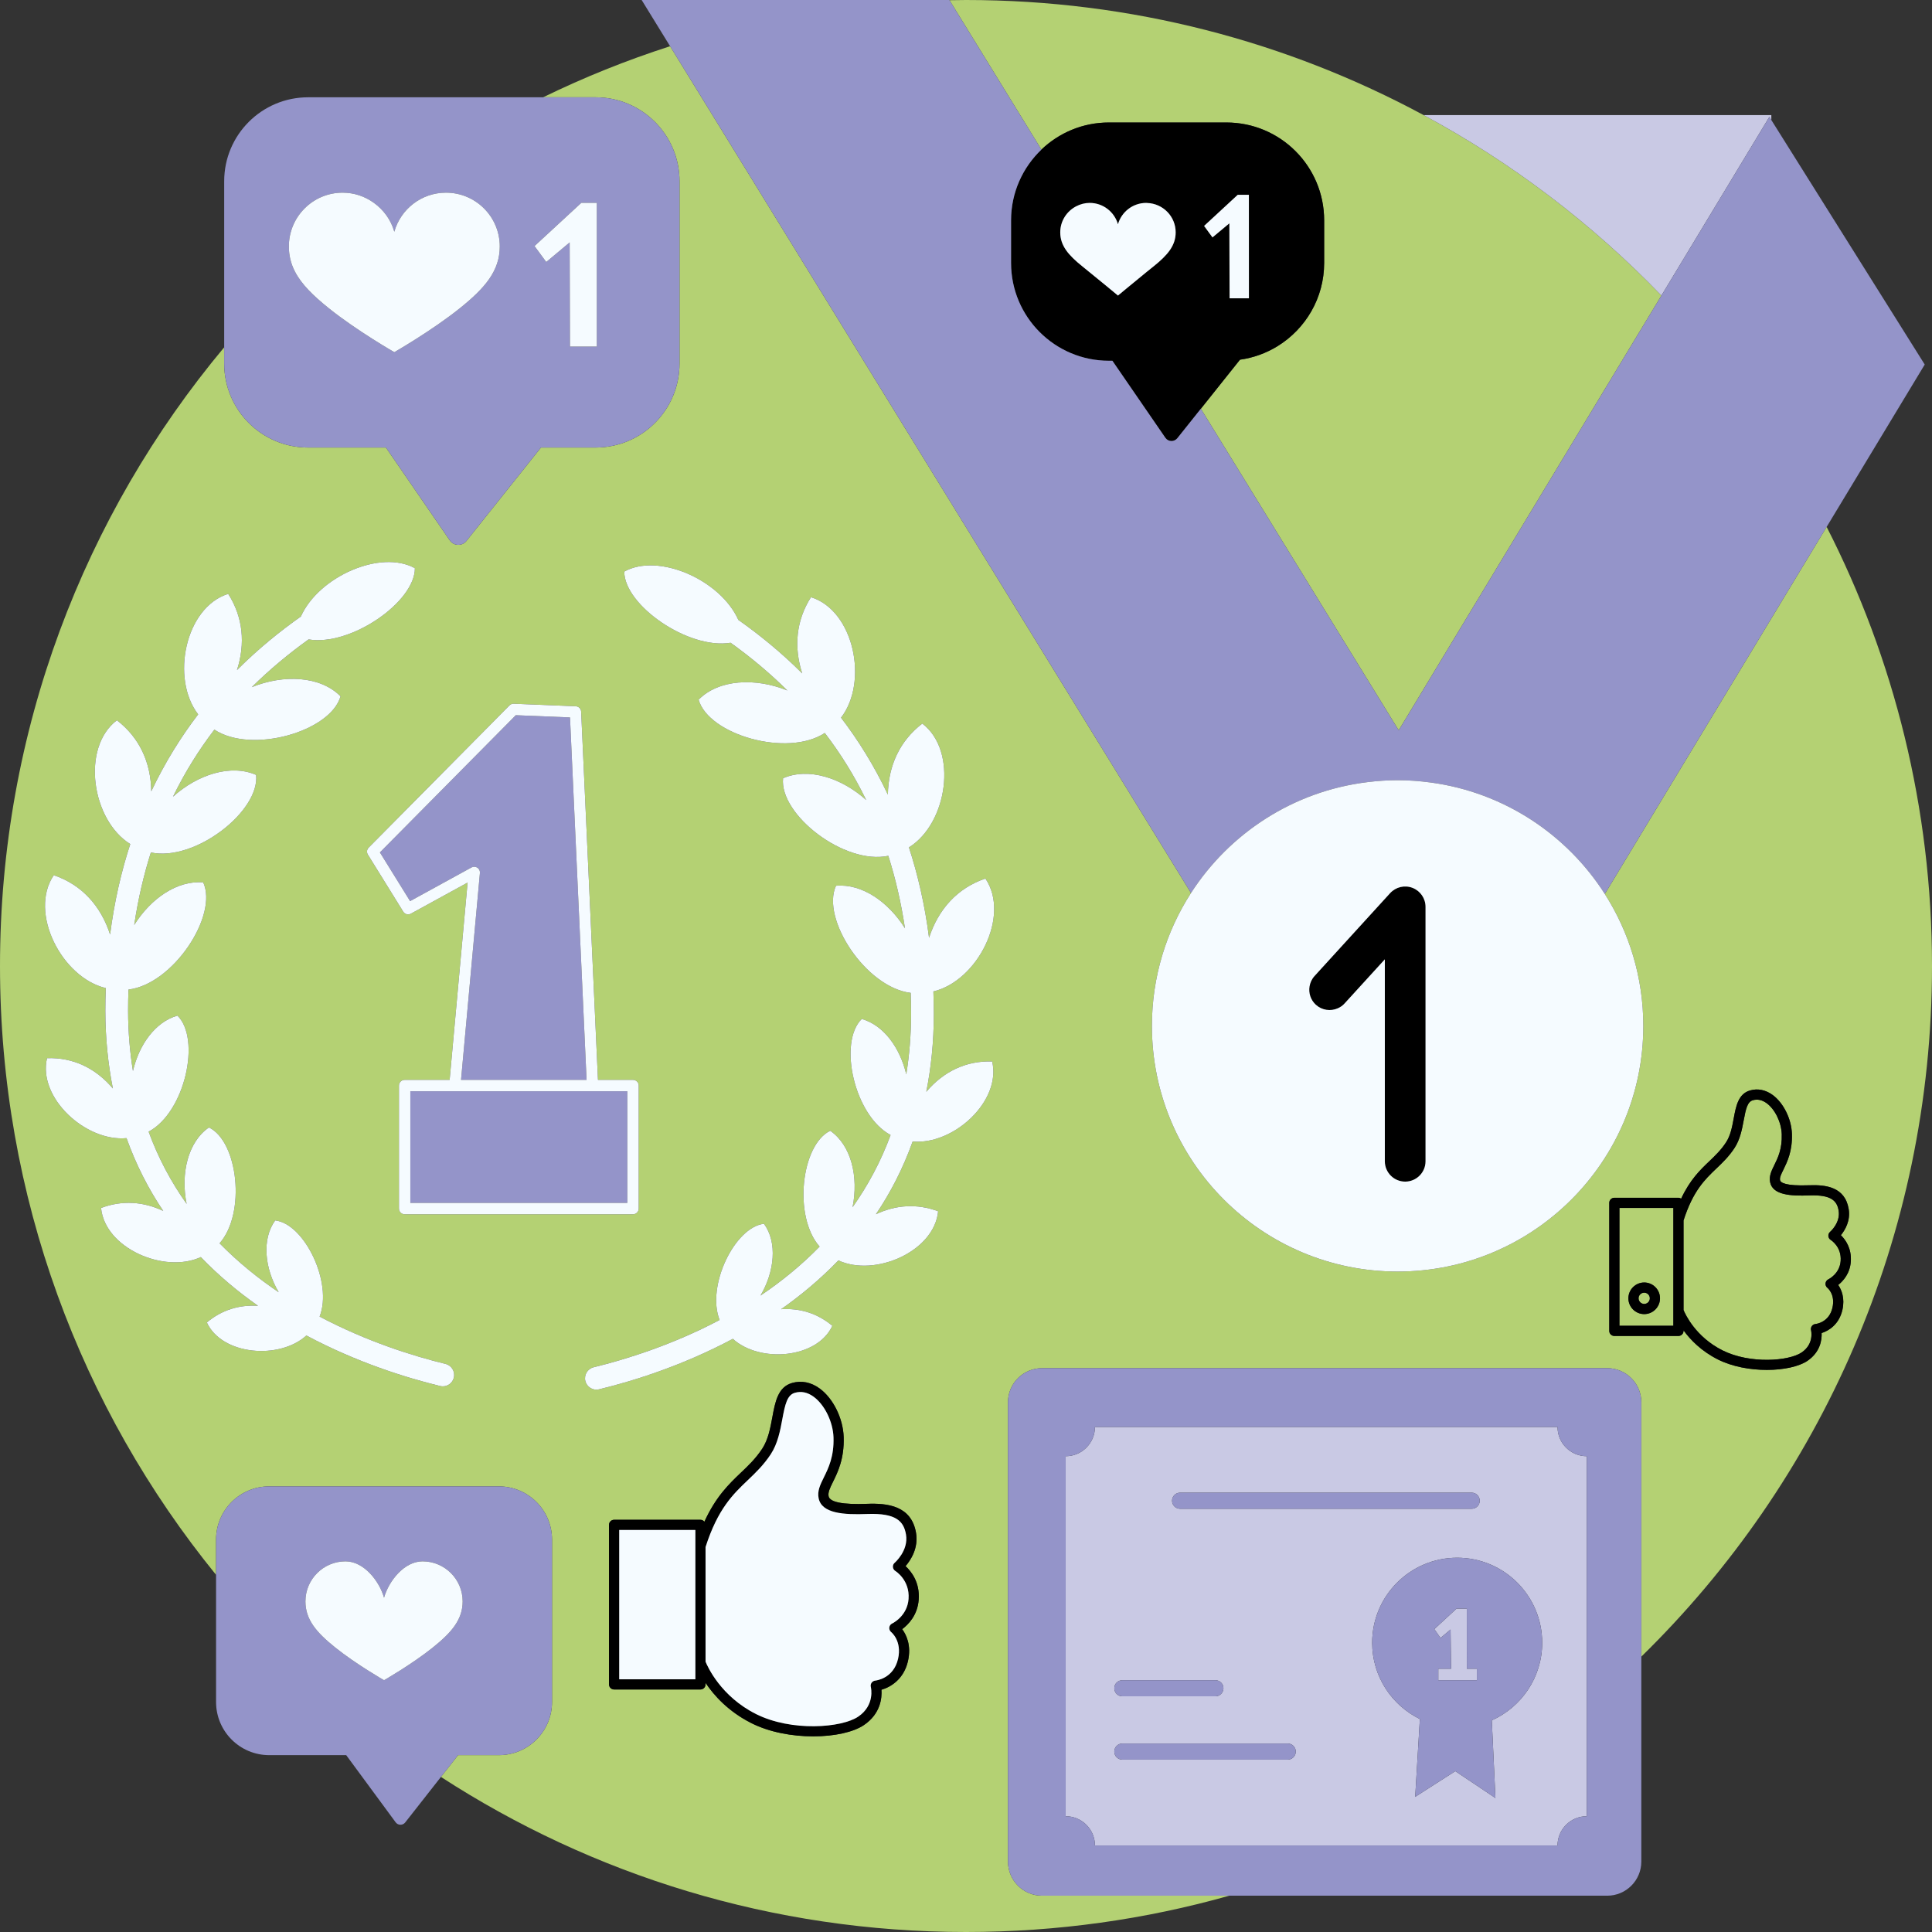
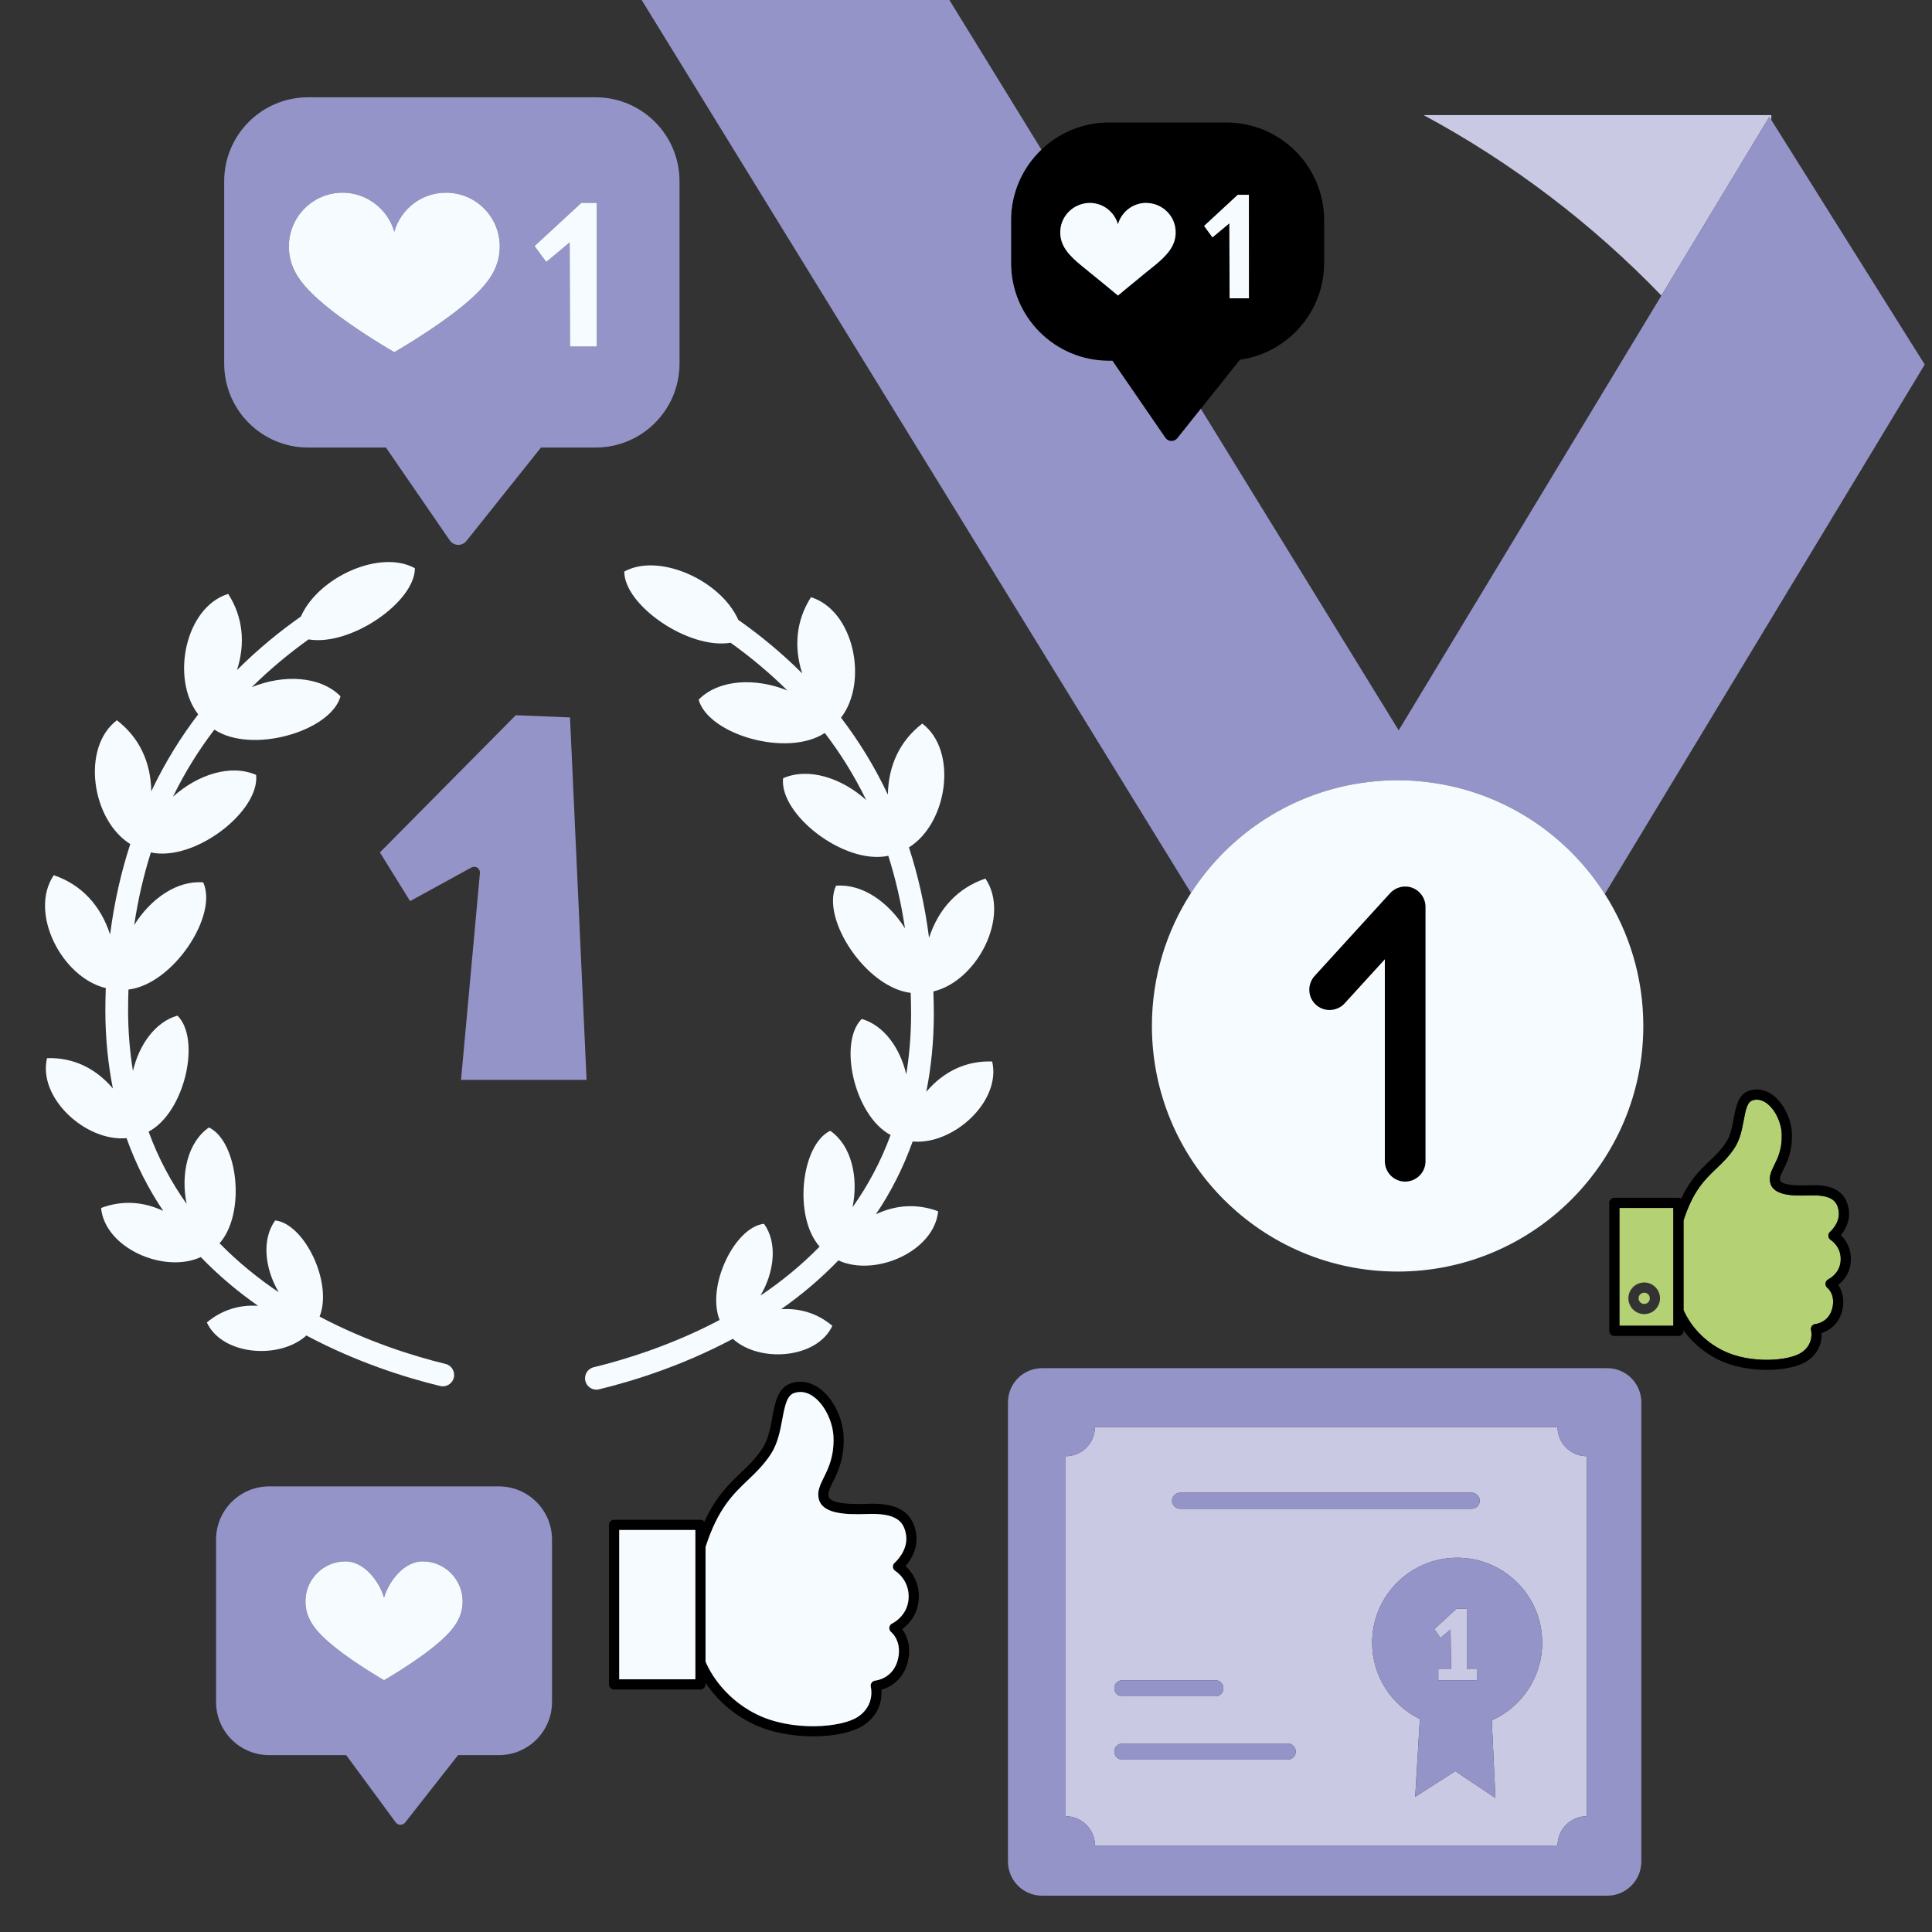
<svg xmlns="http://www.w3.org/2000/svg" width="221px" height="221px" viewBox="0 0 221 221" version="1.1">
  <rect x="0" y="0" width="221" height="221" fill="#333333" stroke="none" />
  <g id="surface1">
    <path style=" stroke:none;fill-rule:nonzero;fill:rgb(70.588%,81.961%,45.098%);fill-opacity:1;" d="M 197.039 154.469 C 200.18 156.043 204.629 155.703 206.094 154.703 C 207.547 153.715 207.172 152.191 207.168 152.176 C 207.125 152.012 207.156 151.836 207.254 151.691 C 207.355 151.555 207.512 151.465 207.684 151.449 C 207.742 151.445 209.23 151.277 209.613 149.59 C 209.961 148.059 209.051 147.324 209.039 147.32 C 208.883 147.195 208.797 146.996 208.82 146.797 C 208.844 146.594 208.969 146.422 209.152 146.336 C 209.203 146.312 210.445 145.695 210.551 144.234 C 210.668 142.633 209.477 141.875 209.426 141.844 C 209.266 141.746 209.16 141.578 209.145 141.391 C 209.133 141.203 209.207 141.02 209.352 140.902 C 209.363 140.895 210.551 139.855 210.32 138.484 C 210.137 137.371 209.492 136.652 206.98 136.742 C 204.82 136.824 202.785 136.699 202.484 135.238 C 202.336 134.539 202.641 133.926 202.961 133.273 C 203.367 132.453 203.867 131.43 203.812 129.746 C 203.77 128.383 203.043 126.891 202.082 126.191 C 201.566 125.816 201.035 125.703 200.504 125.855 C 199.883 126.035 199.707 126.836 199.465 128.133 C 199.273 129.164 199.055 130.328 198.414 131.312 C 197.766 132.301 197.035 133 196.328 133.672 C 195.02 134.922 193.668 136.215 192.578 139.609 L 192.578 149.852 C 192.773 150.332 193.957 152.926 197.039 154.469 Z M 197.039 154.469 " />
-     <path style=" stroke:none;fill-rule:nonzero;fill:rgb(70.588%,81.961%,45.098%);fill-opacity:1;" d="M 126.848 14.012 L 140.281 14.012 C 146.461 14.012 151.469 19.02 151.469 25.203 L 151.469 30.078 C 151.469 34.105 149.336 37.621 146.145 39.594 C 144.855 40.387 143.402 40.926 141.84 41.145 L 137.363 46.758 L 159.996 83.543 L 186.551 39.594 L 190.047 33.809 C 182.133 25.602 172.965 18.617 162.844 13.164 C 147.266 4.77 129.441 0 110.5 0 C 109.867 0 109.242 0.012 108.613 0.023 L 119.125 17.113 C 121.137 15.195 123.848 14.012 126.848 14.012 Z M 126.848 14.012 " />
-     <path style=" stroke:none;fill-rule:nonzero;fill:rgb(70.588%,81.961%,45.098%);fill-opacity:1;" d="M 184.664 152.82 C 184.344 152.82 184.082 152.562 184.082 152.242 L 184.082 137.594 C 184.082 137.273 184.344 137.012 184.664 137.012 L 191.992 137.012 C 192.109 137.012 192.211 137.055 192.305 137.113 C 193.32 134.945 194.477 133.832 195.527 132.832 C 196.215 132.172 196.863 131.555 197.438 130.676 C 197.957 129.887 198.141 128.887 198.32 127.918 C 198.574 126.543 198.84 125.121 200.18 124.738 C 201.062 124.48 201.961 124.664 202.77 125.25 C 204.012 126.156 204.922 127.992 204.977 129.707 C 205.039 131.688 204.441 132.898 204.008 133.789 C 203.719 134.367 203.559 134.707 203.621 135.004 C 203.676 135.262 204.176 135.684 206.938 135.582 C 208.82 135.508 211.043 135.754 211.469 138.293 C 211.695 139.633 211.059 140.699 210.578 141.293 C 211.113 141.812 211.82 142.805 211.711 144.316 C 211.617 145.676 210.844 146.531 210.273 146.984 C 210.652 147.543 211.055 148.496 210.75 149.844 C 210.379 151.465 209.238 152.215 208.375 152.488 C 208.406 153.273 208.227 154.66 206.75 155.668 C 205.785 156.32 204.035 156.703 202.109 156.703 C 200.223 156.703 198.168 156.34 196.516 155.512 C 194.613 154.555 193.359 153.258 192.578 152.18 L 192.578 152.242 C 192.578 152.562 192.316 152.82 191.992 152.82 Z M 106.82 116.016 C 106.816 119.199 106.504 122.145 105.957 124.891 C 107.922 122.578 110.492 121.32 113.492 121.422 C 114.566 125.965 109.055 131 104.398 130.574 C 103.297 133.648 101.867 136.422 100.195 138.895 C 102.477 137.82 104.902 137.656 107.312 138.559 C 106.875 143.152 100.094 146.113 95.902 144.176 C 93.855 146.301 91.641 148.152 89.352 149.758 C 91.504 149.621 93.508 150.227 95.211 151.66 C 93.469 155.422 86.902 155.945 83.828 153.148 C 78.066 156.223 72.422 157.977 68.531 158.922 C 68.43 158.949 68.324 158.961 68.223 158.961 C 67.637 158.961 67.105 158.562 66.957 157.969 C 66.789 157.27 67.215 156.566 67.914 156.398 C 71.582 155.504 76.891 153.855 82.316 150.992 C 80.777 147.102 84.051 140.363 87.391 139.988 C 88.949 142.133 88.598 145.465 86.992 148.199 C 89.352 146.613 91.645 144.758 93.754 142.598 C 90.719 139.156 91.641 130.961 94.969 129.348 C 97.387 131.016 98.227 134.648 97.523 138.094 C 99.254 135.648 100.746 132.91 101.875 129.832 C 97.715 127.621 95.855 119.23 98.574 116.559 C 101.102 117.277 102.949 119.863 103.668 122.891 C 104.016 120.73 104.215 118.445 104.219 116.008 C 104.219 115.184 104.199 114.375 104.176 113.574 C 99.07 112.969 93.887 105.109 95.629 101.32 C 98.613 101.059 101.629 103.176 103.52 106.191 C 103.074 103.215 102.426 100.457 101.613 97.895 C 96.582 98.969 89.137 93.172 89.574 89.023 C 92.48 87.754 96.266 88.98 99.082 91.512 C 97.703 88.672 96.102 86.133 94.348 83.844 C 90.059 86.668 81.043 84.039 79.914 80.035 C 82.227 77.691 86.418 77.504 90.066 78.984 C 87.984 76.918 85.789 75.113 83.574 73.523 C 78.75 74.328 71.402 69.227 71.41 65.383 C 75.324 63.203 82.414 66.332 84.457 70.91 C 86.809 72.562 89.309 74.582 91.762 77.027 C 90.789 73.996 91.062 70.992 92.766 68.312 C 97.695 69.84 99.359 78.012 96.203 82.094 C 98.168 84.664 99.996 87.586 101.562 90.895 C 101.621 87.594 102.91 84.762 105.5 82.77 C 109.625 85.902 108.375 94.203 103.973 96.93 C 104.996 100.082 105.793 103.516 106.273 107.273 C 107.348 103.988 109.516 101.59 112.719 100.496 C 115.617 104.773 111.797 112.215 106.77 113.41 C 106.797 114.266 106.82 115.133 106.82 116.016 Z M 105.09 182.98 C 104.961 184.758 103.91 185.828 103.199 186.359 C 103.684 187.016 104.266 188.23 103.863 190.004 C 103.398 192.066 101.902 192.984 100.828 193.289 C 100.895 194.223 100.734 196.027 98.836 197.32 C 97.629 198.145 95.434 198.621 93.02 198.621 C 90.641 198.621 88.047 198.16 85.961 197.113 C 83.309 195.781 81.664 193.93 80.707 192.504 L 80.707 192.676 C 80.707 193 80.449 193.258 80.125 193.258 L 70.246 193.258 C 69.926 193.258 69.664 193 69.664 192.676 L 69.664 174.426 C 69.664 174.105 69.926 173.848 70.246 173.848 L 80.125 173.848 C 80.309 173.848 80.469 173.934 80.574 174.07 C 81.883 171.203 83.379 169.766 84.734 168.473 C 85.621 167.633 86.457 166.832 87.199 165.703 C 87.871 164.672 88.113 163.379 88.344 162.133 C 88.672 160.348 88.988 158.66 90.602 158.199 C 91.68 157.891 92.766 158.105 93.758 158.828 C 95.309 159.957 96.438 162.246 96.508 164.383 C 96.586 166.867 95.836 168.391 95.285 169.508 C 94.941 170.207 94.691 170.711 94.785 171.16 C 94.926 171.836 96.402 172.125 99.168 172.023 C 101.508 171.93 104.258 172.23 104.785 175.348 C 105.074 177.086 104.184 178.453 103.586 179.148 C 104.25 179.762 105.234 181.012 105.09 182.98 Z M 46.289 138.898 C 45.93 138.898 45.637 138.609 45.637 138.25 L 45.637 124.176 C 45.637 123.816 45.93 123.527 46.289 123.527 L 51.434 123.527 L 53.488 100.957 L 46.996 104.516 C 46.691 104.68 46.312 104.582 46.129 104.289 L 42.082 97.758 C 41.922 97.504 41.957 97.172 42.172 96.957 L 58.277 80.695 C 58.406 80.562 58.578 80.492 58.766 80.5 L 65.852 80.789 C 66.191 80.805 66.461 81.07 66.477 81.406 L 68.402 123.527 L 72.41 123.527 C 72.766 123.527 73.059 123.816 73.059 124.176 L 73.059 138.25 C 73.059 138.609 72.766 138.898 72.41 138.898 Z M 51.914 157.586 C 51.77 158.184 51.234 158.582 50.648 158.582 C 50.547 158.582 50.445 158.566 50.34 158.543 C 46.445 157.594 40.809 155.844 35.047 152.766 C 31.969 155.562 25.402 155.039 23.66 151.277 C 25.359 149.844 27.371 149.234 29.516 149.371 C 27.234 147.77 25.016 145.922 22.969 143.797 C 18.777 145.727 11.992 142.766 11.562 138.18 C 13.969 137.273 16.395 137.441 18.672 138.516 C 17.004 136.035 15.574 133.266 14.473 130.191 C 9.812 130.621 4.309 125.586 5.379 121.043 C 8.379 120.941 10.945 122.195 12.91 124.508 C 12.371 121.762 12.055 118.816 12.051 115.633 C 12.047 114.746 12.074 113.887 12.102 113.027 C 7.074 111.832 3.254 104.391 6.152 100.113 C 9.355 101.207 11.523 103.605 12.594 106.895 C 13.078 103.137 13.875 99.695 14.902 96.551 C 10.496 93.824 9.246 85.52 13.371 82.391 C 15.961 84.379 17.25 87.211 17.305 90.516 C 18.879 87.203 20.703 84.285 22.668 81.715 C 19.512 77.629 21.176 69.461 26.105 67.934 C 27.809 70.609 28.082 73.617 27.109 76.648 C 29.559 74.199 32.062 72.18 34.414 70.527 C 36.457 65.949 43.547 62.82 47.457 65 C 47.469 68.848 40.125 73.949 35.297 73.141 C 33.082 74.73 30.891 76.539 28.801 78.602 C 32.453 77.121 36.641 77.312 38.953 79.652 C 37.828 83.66 28.812 86.289 24.523 83.461 C 22.773 85.75 21.168 88.293 19.789 91.133 C 22.605 88.598 26.391 87.371 29.297 88.641 C 29.734 92.793 22.293 98.59 17.258 97.512 C 16.445 100.078 15.797 102.832 15.352 105.809 C 17.242 102.793 20.258 100.68 23.246 100.938 C 24.98 104.723 19.801 112.586 14.695 113.195 C 14.668 113.992 14.652 114.801 14.652 115.629 C 14.656 118.062 14.859 120.348 15.207 122.508 C 15.918 119.48 17.766 116.898 20.297 116.176 C 23.016 118.848 21.156 127.238 17 129.449 C 18.125 132.531 19.613 135.27 21.348 137.711 C 20.645 134.27 21.484 130.633 23.902 128.969 C 27.23 130.578 28.152 138.777 25.117 142.219 C 27.227 144.371 29.523 146.23 31.879 147.816 C 30.273 145.086 29.922 141.75 31.48 139.605 C 34.82 139.98 38.094 146.723 36.559 150.605 C 41.984 153.473 47.289 155.121 50.953 156.016 C 51.652 156.184 52.082 156.887 51.914 157.586 Z M 221 110.5 C 221 92.41 216.652 75.34 208.949 60.27 L 183.574 102.262 C 186.355 106.621 187.977 111.797 187.977 117.352 C 187.977 132.871 175.395 145.453 159.871 145.453 C 144.352 145.453 131.766 132.871 131.766 117.352 C 131.766 111.746 133.414 106.531 136.238 102.148 L 76.652 5.289 C 71.645 6.898 66.793 8.852 62.125 11.129 L 68.129 11.129 C 73.43 11.129 77.73 15.43 77.73 20.73 L 77.73 41.59 C 77.73 46.895 73.43 51.195 68.129 51.195 L 61.879 51.195 L 53.355 61.879 C 52.859 62.5 51.898 62.469 51.449 61.812 C 49.914 59.582 46.723 54.938 44.148 51.195 L 35.246 51.195 C 29.945 51.195 25.645 46.895 25.645 41.59 L 25.645 39.727 C 9.637 58.895 0 83.57 0 110.5 C 0 136.902 9.266 161.141 24.715 180.145 L 24.715 176.109 C 24.715 172.75 27.438 170.027 30.797 170.027 L 57.059 170.027 C 60.418 170.027 63.145 172.75 63.145 176.109 L 63.145 194.688 C 63.145 198.047 60.418 200.77 57.059 200.77 L 52.398 200.77 L 50.438 203.262 C 67.734 214.48 88.352 221 110.5 221 C 120.938 221 131.039 219.551 140.613 216.848 L 119.203 216.848 C 117.047 216.848 115.301 215.098 115.301 212.941 L 115.301 160.406 C 115.301 158.25 117.047 156.504 119.203 156.504 L 183.848 156.504 C 186.004 156.504 187.75 158.25 187.75 160.406 L 187.75 189.5 C 208.262 169.438 221 141.461 221 110.5 Z M 221 110.5 " />
    <path style=" stroke:none;fill-rule:nonzero;fill:rgb(70.588%,81.961%,45.098%);fill-opacity:1;" d="M 188.082 149.156 C 188.434 149.156 188.723 148.867 188.723 148.512 C 188.723 148.156 188.434 147.867 188.082 147.867 C 187.727 147.867 187.434 148.156 187.434 148.512 C 187.434 148.867 187.727 149.156 188.082 149.156 Z M 188.082 149.156 " />
    <path style=" stroke:none;fill-rule:nonzero;fill:rgb(70.588%,81.961%,45.098%);fill-opacity:1;" d="M 188.082 146.703 C 189.078 146.703 189.887 147.516 189.887 148.512 C 189.887 149.508 189.078 150.32 188.082 150.32 C 187.082 150.32 186.27 149.508 186.27 148.512 C 186.27 147.516 187.082 146.703 188.082 146.703 Z M 185.246 151.656 L 191.414 151.656 L 191.414 138.176 L 185.246 138.176 Z M 185.246 151.656 " />
    <path style=" stroke:none;fill-rule:nonzero;fill:rgb(78.824%,78.824%,89.412%);fill-opacity:1;" d="M 162.844 13.164 C 172.965 18.617 182.133 25.602 190.047 33.809 L 202.395 13.371 L 202.621 13.73 L 202.621 13.164 Z M 162.844 13.164 " />
    <path style=" stroke:none;fill-rule:nonzero;fill:rgb(78.824%,78.824%,89.412%);fill-opacity:1;" d="M 171.062 205.676 L 168.969 204.273 L 166.469 202.602 L 161.883 205.539 L 162.418 196.641 C 159.191 195.059 156.961 191.75 156.961 187.914 C 156.961 182.543 161.316 178.188 166.688 178.188 C 172.055 178.188 176.41 182.543 176.41 187.914 C 176.41 191.871 174.039 195.273 170.645 196.789 L 170.938 203.012 Z M 134.988 172.586 C 134.48 172.586 134.07 172.172 134.07 171.668 C 134.07 171.16 134.48 170.746 134.988 170.746 L 168.348 170.746 C 168.855 170.746 169.266 171.16 169.266 171.668 C 169.266 172.172 168.855 172.586 168.348 172.586 Z M 147.305 201.281 L 128.383 201.281 C 127.875 201.281 127.465 200.871 127.465 200.363 C 127.465 199.855 127.875 199.441 128.383 199.441 L 147.305 199.441 C 147.812 199.441 148.223 199.855 148.223 200.363 C 148.223 200.871 147.812 201.281 147.305 201.281 Z M 128.383 192.199 L 139.027 192.199 C 139.535 192.199 139.949 192.609 139.949 193.117 C 139.949 193.625 139.535 194.039 139.027 194.039 L 128.383 194.039 C 127.875 194.039 127.465 193.625 127.465 193.117 C 127.465 192.609 127.875 192.199 128.383 192.199 Z M 178.164 163.227 L 125.25 163.227 C 125.25 165.074 123.75 166.574 121.902 166.574 L 121.902 207.758 C 123.75 207.758 125.25 209.258 125.25 211.105 L 178.164 211.105 C 178.164 209.258 179.66 207.758 181.508 207.758 L 181.508 166.574 C 179.66 166.574 178.164 165.074 178.164 163.227 Z M 178.164 163.227 " />
    <path style=" stroke:none;fill-rule:nonzero;fill:rgb(78.824%,78.824%,89.412%);fill-opacity:1;" d="M 167.793 190.887 L 167.789 184.008 L 166.613 184.008 L 164.07 186.355 L 164.777 187.363 L 165.93 186.398 L 165.984 190.887 L 164.527 190.887 L 164.527 192.199 L 168.938 192.199 L 168.938 190.887 Z M 167.793 190.887 " />
    <path style=" stroke:none;fill-rule:nonzero;fill:rgb(0%,0%,0%);fill-opacity:1;" d="M 70.832 175.012 L 79.543 175.012 L 79.543 192.094 L 70.832 192.094 Z M 102.055 185.711 C 101.875 185.793 101.75 185.965 101.727 186.168 C 101.703 186.363 101.785 186.562 101.938 186.691 C 101.992 186.73 103.188 187.73 102.73 189.746 C 102.215 192.016 100.207 192.234 100.125 192.242 C 99.957 192.258 99.805 192.348 99.703 192.484 C 99.605 192.621 99.574 192.797 99.613 192.965 C 99.633 193.051 100.105 195.047 98.18 196.359 C 96.281 197.656 90.531 198.102 86.484 196.07 C 82.449 194.047 80.934 190.633 80.707 190.078 L 80.707 176.965 C 82.113 172.586 83.855 170.922 85.539 169.316 C 86.434 168.465 87.355 167.582 88.172 166.34 C 88.973 165.113 89.246 163.641 89.488 162.34 C 89.805 160.633 90.043 159.57 90.926 159.32 C 91.652 159.109 92.375 159.262 93.07 159.77 C 94.332 160.688 95.285 162.641 95.344 164.422 C 95.414 166.613 94.766 167.93 94.242 168.992 C 93.828 169.832 93.469 170.555 93.645 171.395 C 94.008 173.137 96.535 173.285 99.215 173.184 C 102.535 173.062 103.383 174.035 103.637 175.539 C 103.945 177.375 102.359 178.75 102.344 178.762 C 102.199 178.887 102.125 179.066 102.141 179.254 C 102.156 179.441 102.262 179.609 102.422 179.707 C 102.438 179.719 104.086 180.73 103.93 182.898 C 103.789 184.855 102.125 185.676 102.055 185.711 Z M 103.586 179.148 C 104.184 178.453 105.074 177.086 104.785 175.348 C 104.258 172.23 101.508 171.93 99.168 172.023 C 96.402 172.125 94.926 171.836 94.785 171.16 C 94.691 170.711 94.941 170.207 95.285 169.508 C 95.836 168.391 96.586 166.867 96.508 164.383 C 96.438 162.246 95.309 159.957 93.758 158.828 C 92.766 158.105 91.68 157.891 90.602 158.199 C 88.988 158.66 88.672 160.348 88.344 162.133 C 88.113 163.379 87.871 164.672 87.199 165.703 C 86.457 166.832 85.621 167.633 84.734 168.473 C 83.379 169.766 81.883 171.203 80.574 174.07 C 80.469 173.934 80.309 173.848 80.125 173.848 L 70.246 173.848 C 69.926 173.848 69.664 174.105 69.664 174.426 L 69.664 192.676 C 69.664 193 69.926 193.258 70.246 193.258 L 80.125 193.258 C 80.449 193.258 80.707 193 80.707 192.676 L 80.707 192.504 C 81.664 193.93 83.309 195.781 85.961 197.113 C 88.047 198.16 90.641 198.621 93.02 198.621 C 95.434 198.621 97.629 198.145 98.836 197.32 C 100.734 196.027 100.895 194.223 100.828 193.289 C 101.902 192.984 103.398 192.066 103.863 190.004 C 104.266 188.23 103.684 187.016 103.199 186.359 C 103.91 185.828 104.961 184.758 105.09 182.98 C 105.234 181.012 104.25 179.762 103.586 179.148 Z M 103.586 179.148 " />
    <path style=" stroke:none;fill-rule:nonzero;fill:rgb(0%,0%,0%);fill-opacity:1;" d="M 121.281 26.578 C 121.281 25.273 122.031 24.152 123.113 23.594 C 123.578 23.355 124.094 23.211 124.648 23.211 C 126.188 23.211 127.48 24.246 127.883 25.656 C 128.281 24.246 129.578 23.211 131.117 23.211 C 131.152 23.211 131.184 23.219 131.219 23.219 C 133.031 23.277 134.484 24.754 134.484 26.578 C 134.484 28.102 133.559 29.18 131.977 30.453 C 131.73 30.645 131.477 30.852 131.219 31.062 C 130.391 31.738 129.531 32.445 128.887 32.977 C 128.293 33.465 127.883 33.809 127.883 33.809 C 127.883 33.809 125.527 31.848 123.789 30.453 C 122.207 29.18 121.281 28.102 121.281 26.578 Z M 141.582 22.285 L 142.859 22.285 L 142.863 34.121 L 140.652 34.121 L 140.625 25.547 L 138.695 27.156 L 137.734 25.844 Z M 151.469 25.203 C 151.469 19.02 146.461 14.012 140.281 14.012 L 126.848 14.012 C 123.848 14.012 121.137 15.195 119.125 17.113 C 116.992 19.152 115.656 22.02 115.656 25.203 L 115.656 30.078 C 115.656 36.258 120.664 41.266 126.848 41.266 L 127.246 41.266 C 129.184 44.078 132.035 48.23 133.305 50.078 C 133.629 50.551 134.316 50.574 134.676 50.125 L 137.363 46.758 L 141.84 41.145 C 143.402 40.926 144.855 40.387 146.145 39.594 C 149.336 37.621 151.469 34.105 151.469 30.078 Z M 151.469 25.203 " />
    <path style=" stroke:none;fill-rule:nonzero;fill:rgb(0%,0%,0%);fill-opacity:1;" d="M 209.152 146.336 C 208.969 146.422 208.844 146.594 208.82 146.797 C 208.797 146.996 208.883 147.195 209.039 147.32 C 209.051 147.324 209.961 148.059 209.613 149.59 C 209.23 151.277 207.742 151.445 207.684 151.449 C 207.512 151.465 207.355 151.555 207.254 151.691 C 207.156 151.836 207.125 152.012 207.168 152.176 C 207.172 152.191 207.547 153.715 206.094 154.703 C 204.629 155.703 200.18 156.043 197.039 154.469 C 193.957 152.926 192.773 150.332 192.578 149.852 L 192.578 139.609 C 193.668 136.215 195.02 134.922 196.328 133.672 C 197.035 133 197.766 132.301 198.414 131.312 C 199.055 130.328 199.273 129.164 199.465 128.133 C 199.707 126.836 199.883 126.035 200.504 125.855 C 201.035 125.703 201.566 125.816 202.082 126.191 C 203.043 126.891 203.77 128.383 203.812 129.746 C 203.867 131.43 203.367 132.453 202.961 133.273 C 202.641 133.926 202.336 134.539 202.484 135.238 C 202.785 136.699 204.82 136.824 206.98 136.742 C 209.492 136.652 210.137 137.371 210.32 138.484 C 210.551 139.855 209.363 140.895 209.352 140.902 C 209.207 141.02 209.133 141.203 209.145 141.391 C 209.16 141.578 209.266 141.746 209.426 141.844 C 209.477 141.875 210.668 142.633 210.551 144.234 C 210.445 145.695 209.203 146.312 209.152 146.336 Z M 191.414 151.656 L 185.246 151.656 L 185.246 138.176 L 191.414 138.176 Z M 211.711 144.316 C 211.82 142.805 211.113 141.812 210.578 141.293 C 211.059 140.699 211.695 139.633 211.469 138.293 C 211.043 135.754 208.82 135.508 206.938 135.582 C 204.176 135.684 203.676 135.262 203.621 135.004 C 203.559 134.707 203.719 134.367 204.008 133.789 C 204.441 132.898 205.039 131.688 204.977 129.707 C 204.922 127.992 204.012 126.156 202.77 125.25 C 201.961 124.664 201.062 124.48 200.18 124.738 C 198.84 125.121 198.574 126.543 198.32 127.918 C 198.141 128.887 197.957 129.887 197.438 130.676 C 196.863 131.555 196.215 132.172 195.527 132.832 C 194.477 133.832 193.32 134.945 192.305 137.113 C 192.211 137.055 192.109 137.012 191.992 137.012 L 184.664 137.012 C 184.344 137.012 184.082 137.273 184.082 137.594 L 184.082 152.242 C 184.082 152.562 184.344 152.82 184.664 152.82 L 191.992 152.82 C 192.316 152.82 192.578 152.562 192.578 152.242 L 192.578 152.18 C 193.359 153.258 194.613 154.555 196.516 155.512 C 198.168 156.34 200.223 156.703 202.109 156.703 C 204.035 156.703 205.785 156.32 206.75 155.668 C 208.227 154.66 208.406 153.273 208.375 152.488 C 209.238 152.215 210.379 151.465 210.75 149.844 C 211.055 148.496 210.652 147.543 210.273 146.984 C 210.844 146.531 211.617 145.676 211.711 144.316 Z M 211.711 144.316 " />
-     <path style=" stroke:none;fill-rule:nonzero;fill:rgb(0%,0%,0%);fill-opacity:1;" d="M 188.082 147.867 C 188.434 147.867 188.723 148.156 188.723 148.512 C 188.723 148.867 188.434 149.156 188.082 149.156 C 187.727 149.156 187.434 148.867 187.434 148.512 C 187.434 148.156 187.727 147.867 188.082 147.867 Z M 188.082 150.32 C 189.078 150.32 189.887 149.508 189.887 148.512 C 189.887 147.516 189.078 146.703 188.082 146.703 C 187.082 146.703 186.27 147.516 186.27 148.512 C 186.27 149.508 187.082 150.32 188.082 150.32 Z M 188.082 150.32 " />
    <path style=" stroke:none;fill-rule:nonzero;fill:rgb(0%,0%,0%);fill-opacity:1;" d="M 161.578 101.562 C 160.684 101.215 159.664 101.457 159.016 102.164 L 150.922 111.039 L 150.371 111.645 C 150.055 111.988 149.867 112.406 149.797 112.836 C 149.672 113.586 149.918 114.383 150.52 114.934 C 151.223 115.574 152.211 115.699 153.027 115.34 C 153.316 115.215 153.586 115.031 153.809 114.781 L 158.41 109.738 L 158.41 132.836 C 158.41 134.121 159.449 135.164 160.738 135.164 C 162.02 135.164 163.066 134.121 163.066 132.836 L 163.066 103.734 C 163.066 102.77 162.473 101.91 161.578 101.562 Z M 161.578 101.562 " />
    <path style=" stroke:none;fill-rule:nonzero;fill:rgb(58.039%,58.039%,78.824%);fill-opacity:1;" d="M 202.621 13.73 L 202.395 13.371 L 190.047 33.809 L 186.551 39.594 L 159.996 83.543 L 137.363 46.758 L 134.676 50.125 C 134.316 50.574 133.629 50.551 133.305 50.078 C 132.035 48.23 129.184 44.078 127.246 41.266 L 126.848 41.266 C 120.664 41.266 115.656 36.258 115.656 30.078 L 115.656 25.203 C 115.656 22.02 116.992 19.152 119.125 17.113 L 108.613 0.023 L 108.598 0 L 73.398 0 L 76.652 5.289 L 136.238 102.148 C 140.652 95.305 147.949 90.504 156.414 89.469 C 157.547 89.328 158.699 89.246 159.871 89.246 C 161.16 89.246 162.426 89.344 163.668 89.512 C 172.035 90.641 179.227 95.449 183.574 102.262 L 208.949 60.27 L 220.168 41.699 Z M 202.621 13.73 " />
    <path style=" stroke:none;fill-rule:nonzero;fill:rgb(58.039%,58.039%,78.824%);fill-opacity:1;" d="M 49.504 188.461 C 47.133 190.363 43.93 192.199 43.93 192.199 C 43.93 192.199 40.723 190.363 38.355 188.461 C 36.191 186.73 34.938 185.262 34.938 183.184 C 34.938 180.652 36.992 178.602 39.523 178.602 C 41.617 178.602 43.383 180.84 43.93 182.758 C 44.477 180.84 46.238 178.602 48.336 178.602 C 50.867 178.602 52.922 180.652 52.922 183.184 C 52.922 185.262 51.664 186.73 49.504 188.461 Z M 57.059 170.027 L 30.797 170.027 C 27.438 170.027 24.715 172.75 24.715 176.109 L 24.715 194.688 C 24.715 198.047 27.438 200.77 30.797 200.77 L 39.602 200.77 C 41.082 202.773 44.055 206.812 45.262 208.457 C 45.527 208.816 46.07 208.824 46.348 208.473 L 50.438 203.262 L 52.398 200.77 L 57.059 200.77 C 60.418 200.77 63.145 198.047 63.145 194.688 L 63.145 176.109 C 63.145 172.75 60.418 170.027 57.059 170.027 Z M 57.059 170.027 " />
    <path style=" stroke:none;fill-rule:nonzero;fill:rgb(58.039%,58.039%,78.824%);fill-opacity:1;" d="M 181.508 207.758 C 179.66 207.758 178.164 209.258 178.164 211.105 L 125.25 211.105 C 125.25 209.258 123.75 207.758 121.902 207.758 L 121.902 166.574 C 123.75 166.574 125.25 165.074 125.25 163.227 L 178.164 163.227 C 178.164 165.074 179.66 166.574 181.508 166.574 Z M 183.848 156.504 L 119.203 156.504 C 117.047 156.504 115.301 158.25 115.301 160.406 L 115.301 212.941 C 115.301 215.098 117.047 216.848 119.203 216.848 L 183.848 216.848 C 186.004 216.848 187.75 215.098 187.75 212.941 L 187.75 160.406 C 187.75 158.25 186.004 156.504 183.848 156.504 Z M 183.848 156.504 " />
    <path style=" stroke:none;fill-rule:nonzero;fill:rgb(58.039%,58.039%,78.824%);fill-opacity:1;" d="M 166.613 184.008 L 167.789 184.008 L 167.793 190.887 L 168.938 190.887 L 168.938 192.199 L 164.527 192.199 L 164.527 190.887 L 165.984 190.887 L 165.93 186.398 L 164.777 187.363 L 164.07 186.355 Z M 166.688 178.188 C 161.316 178.188 156.961 182.543 156.961 187.914 C 156.961 191.75 159.191 195.059 162.418 196.641 L 161.883 205.539 L 166.469 202.602 L 168.969 204.273 L 171.062 205.676 L 170.938 203.012 L 170.645 196.789 C 174.039 195.273 176.41 191.871 176.41 187.914 C 176.41 182.543 172.055 178.188 166.688 178.188 Z M 166.688 178.188 " />
    <path style=" stroke:none;fill-rule:nonzero;fill:rgb(58.039%,58.039%,78.824%);fill-opacity:1;" d="M 169.266 171.668 C 169.266 171.16 168.855 170.746 168.348 170.746 L 134.988 170.746 C 134.48 170.746 134.07 171.16 134.07 171.668 C 134.07 172.172 134.48 172.586 134.988 172.586 L 168.348 172.586 C 168.855 172.586 169.266 172.172 169.266 171.668 Z M 169.266 171.668 " />
    <path style=" stroke:none;fill-rule:nonzero;fill:rgb(58.039%,58.039%,78.824%);fill-opacity:1;" d="M 128.383 194.039 L 139.027 194.039 C 139.535 194.039 139.949 193.625 139.949 193.117 C 139.949 192.609 139.535 192.199 139.027 192.199 L 128.383 192.199 C 127.875 192.199 127.465 192.609 127.465 193.117 C 127.465 193.625 127.875 194.039 128.383 194.039 Z M 128.383 194.039 " />
    <path style=" stroke:none;fill-rule:nonzero;fill:rgb(58.039%,58.039%,78.824%);fill-opacity:1;" d="M 147.305 199.441 L 128.383 199.441 C 127.875 199.441 127.465 199.855 127.465 200.363 C 127.465 200.871 127.875 201.281 128.383 201.281 L 147.305 201.281 C 147.812 201.281 148.223 200.871 148.223 200.363 C 148.223 199.855 147.812 199.441 147.305 199.441 Z M 147.305 199.441 " />
    <path style=" stroke:none;fill-rule:nonzero;fill:rgb(58.039%,58.039%,78.824%);fill-opacity:1;" d="M 65.199 39.645 L 65.164 27.73 L 62.484 29.969 L 61.145 28.145 L 66.496 23.203 L 68.27 23.203 L 68.27 39.645 Z M 52.586 35.27 C 49.406 37.82 45.105 40.285 45.105 40.285 C 45.105 40.285 40.801 37.82 37.625 35.27 C 35.812 33.816 34.473 32.504 33.723 31.035 C 33.277 30.16 33.043 29.234 33.043 28.191 C 33.043 24.793 35.793 22.039 39.191 22.039 C 40.527 22.039 41.754 22.473 42.762 23.199 C 43.875 24 44.719 25.148 45.105 26.504 C 45.836 23.926 48.203 22.039 51.016 22.039 C 54.414 22.039 57.168 24.793 57.168 28.191 C 57.168 30.977 55.484 32.949 52.586 35.27 Z M 68.129 11.129 L 35.246 11.129 C 29.945 11.129 25.645 15.43 25.645 20.73 L 25.645 41.59 C 25.645 46.895 29.945 51.195 35.246 51.195 L 44.148 51.195 C 46.723 54.938 49.914 59.582 51.449 61.812 C 51.898 62.469 52.859 62.5 53.355 61.879 L 61.879 51.195 L 68.129 51.195 C 73.43 51.195 77.73 46.895 77.73 41.59 L 77.73 20.73 C 77.73 15.43 73.43 11.129 68.129 11.129 Z M 68.129 11.129 " />
    <path style=" stroke:none;fill-rule:nonzero;fill:rgb(58.039%,58.039%,78.824%);fill-opacity:1;" d="M 67.098 123.527 L 65.203 82.066 L 59 81.812 L 43.457 97.508 L 46.91 103.078 L 53.934 99.227 C 54.145 99.113 54.406 99.121 54.605 99.254 C 54.805 99.383 54.918 99.617 54.898 99.855 L 52.738 123.527 Z M 67.098 123.527 " />
-     <path style=" stroke:none;fill-rule:nonzero;fill:rgb(58.039%,58.039%,78.824%);fill-opacity:1;" d="M 52.023 124.828 L 46.938 124.828 L 46.938 137.598 L 71.758 137.598 L 71.758 124.828 Z M 52.023 124.828 " />
    <path style=" stroke:none;fill-rule:nonzero;fill:rgb(96.078%,98.431%,100%);fill-opacity:1;" d="M 112.719 100.496 C 109.516 101.59 107.348 103.988 106.273 107.273 C 105.793 103.516 104.996 100.082 103.973 96.93 C 108.375 94.203 109.625 85.902 105.5 82.77 C 102.91 84.762 101.621 87.594 101.562 90.895 C 99.996 87.586 98.168 84.664 96.203 82.094 C 99.359 78.012 97.695 69.84 92.766 68.312 C 91.062 70.992 90.789 73.996 91.762 77.027 C 89.309 74.582 86.809 72.562 84.457 70.91 C 82.414 66.332 75.324 63.203 71.41 65.383 C 71.402 69.227 78.75 74.328 83.574 73.523 C 85.789 75.113 87.984 76.918 90.066 78.984 C 86.418 77.504 82.227 77.691 79.914 80.035 C 81.043 84.039 90.059 86.668 94.348 83.844 C 96.102 86.133 97.703 88.672 99.082 91.512 C 96.266 88.98 92.48 87.754 89.574 89.023 C 89.137 93.172 96.582 98.969 101.613 97.895 C 102.426 100.457 103.074 103.215 103.52 106.191 C 101.629 103.176 98.613 101.059 95.629 101.32 C 93.887 105.109 99.07 112.969 104.176 113.574 C 104.199 114.375 104.219 115.184 104.219 116.008 C 104.215 118.445 104.016 120.73 103.668 122.891 C 102.949 119.863 101.102 117.277 98.574 116.559 C 95.855 119.23 97.715 127.621 101.875 129.832 C 100.746 132.91 99.254 135.648 97.523 138.094 C 98.227 134.648 97.387 131.016 94.969 129.348 C 91.641 130.961 90.719 139.156 93.754 142.598 C 91.645 144.758 89.352 146.613 86.992 148.199 C 88.598 145.465 88.949 142.133 87.391 139.988 C 84.051 140.363 80.777 147.102 82.316 150.992 C 76.891 153.855 71.582 155.504 67.914 156.398 C 67.215 156.566 66.789 157.27 66.957 157.969 C 67.105 158.562 67.637 158.961 68.223 158.961 C 68.324 158.961 68.43 158.949 68.531 158.922 C 72.422 157.977 78.066 156.223 83.828 153.148 C 86.902 155.945 93.469 155.422 95.211 151.66 C 93.508 150.227 91.504 149.621 89.352 149.758 C 91.641 148.152 93.855 146.301 95.902 144.176 C 100.094 146.113 106.875 143.152 107.312 138.559 C 104.902 137.656 102.477 137.82 100.195 138.895 C 101.867 136.422 103.297 133.648 104.398 130.574 C 109.055 131 114.566 125.965 113.492 121.422 C 110.492 121.32 107.922 122.578 105.957 124.891 C 106.504 122.145 106.816 119.199 106.82 116.016 C 106.82 115.133 106.797 114.266 106.77 113.41 C 111.797 112.215 115.617 104.773 112.719 100.496 Z M 112.719 100.496 " />
    <path style=" stroke:none;fill-rule:nonzero;fill:rgb(96.078%,98.431%,100%);fill-opacity:1;" d="M 50.34 158.543 C 50.445 158.566 50.547 158.582 50.648 158.582 C 51.234 158.582 51.77 158.184 51.914 157.586 C 52.082 156.887 51.652 156.184 50.953 156.016 C 47.289 155.121 41.984 153.473 36.559 150.605 C 38.094 146.723 34.82 139.98 31.48 139.605 C 29.922 141.75 30.273 145.086 31.879 147.816 C 29.523 146.23 27.227 144.371 25.117 142.219 C 28.152 138.777 27.23 130.578 23.902 128.969 C 21.484 130.633 20.645 134.27 21.348 137.711 C 19.613 135.27 18.125 132.531 17 129.449 C 21.156 127.238 23.016 118.848 20.297 116.176 C 17.766 116.898 15.918 119.48 15.207 122.508 C 14.859 120.348 14.656 118.062 14.652 115.629 C 14.652 114.801 14.668 113.992 14.695 113.195 C 19.801 112.586 24.98 104.723 23.246 100.938 C 20.258 100.68 17.242 102.793 15.352 105.809 C 15.797 102.832 16.445 100.078 17.258 97.512 C 22.293 98.59 29.734 92.793 29.297 88.641 C 26.391 87.371 22.605 88.598 19.789 91.133 C 21.168 88.293 22.773 85.75 24.523 83.461 C 28.812 86.289 37.828 83.66 38.953 79.652 C 36.641 77.312 32.453 77.121 28.801 78.602 C 30.891 76.539 33.082 74.73 35.297 73.141 C 40.125 73.949 47.469 68.848 47.457 65 C 43.547 62.82 36.457 65.949 34.414 70.527 C 32.062 72.18 29.559 74.199 27.109 76.648 C 28.082 73.617 27.809 70.609 26.105 67.934 C 21.176 69.461 19.512 77.629 22.668 81.715 C 20.703 84.285 18.879 87.203 17.305 90.516 C 17.25 87.211 15.961 84.379 13.371 82.391 C 9.246 85.52 10.496 93.824 14.902 96.551 C 13.875 99.695 13.078 103.137 12.594 106.895 C 11.523 103.605 9.355 101.207 6.152 100.113 C 3.254 104.391 7.074 111.832 12.102 113.027 C 12.074 113.887 12.047 114.746 12.051 115.633 C 12.055 118.816 12.371 121.762 12.91 124.508 C 10.945 122.195 8.379 120.941 5.379 121.043 C 4.309 125.586 9.812 130.621 14.473 130.191 C 15.574 133.266 17.004 136.035 18.672 138.516 C 16.395 137.441 13.969 137.273 11.562 138.18 C 11.992 142.766 18.777 145.727 22.969 143.797 C 25.016 145.922 27.234 147.77 29.516 149.371 C 27.371 149.234 25.359 149.844 23.66 151.277 C 25.402 155.039 31.969 155.562 35.047 152.766 C 40.809 155.844 46.445 157.594 50.34 158.543 Z M 50.34 158.543 " />
    <path style=" stroke:none;fill-rule:nonzero;fill:rgb(96.078%,98.431%,100%);fill-opacity:1;" d="M 48.336 178.602 C 46.238 178.602 44.477 180.84 43.93 182.758 C 43.383 180.84 41.617 178.602 39.523 178.602 C 36.992 178.602 34.938 180.652 34.938 183.184 C 34.938 185.262 36.191 186.73 38.355 188.461 C 40.723 190.363 43.93 192.199 43.93 192.199 C 43.93 192.199 47.133 190.363 49.504 188.461 C 51.664 186.73 52.922 185.262 52.922 183.184 C 52.922 180.652 50.867 178.602 48.336 178.602 Z M 48.336 178.602 " />
    <path style=" stroke:none;fill-rule:nonzero;fill:rgb(96.078%,98.431%,100%);fill-opacity:1;" d="M 102.422 179.707 C 102.262 179.609 102.156 179.441 102.141 179.254 C 102.125 179.066 102.199 178.887 102.344 178.762 C 102.359 178.75 103.945 177.375 103.637 175.539 C 103.383 174.035 102.535 173.062 99.215 173.184 C 96.535 173.285 94.008 173.137 93.645 171.395 C 93.469 170.555 93.828 169.832 94.242 168.992 C 94.766 167.93 95.414 166.613 95.344 164.422 C 95.285 162.641 94.332 160.688 93.07 159.77 C 92.375 159.262 91.652 159.109 90.926 159.32 C 90.043 159.57 89.805 160.633 89.488 162.34 C 89.246 163.641 88.973 165.113 88.172 166.34 C 87.355 167.582 86.434 168.465 85.539 169.316 C 83.855 170.922 82.113 172.586 80.707 176.965 L 80.707 190.078 C 80.934 190.633 82.449 194.047 86.484 196.07 C 90.531 198.102 96.281 197.656 98.18 196.359 C 100.105 195.047 99.633 193.051 99.613 192.965 C 99.574 192.797 99.605 192.621 99.703 192.484 C 99.805 192.348 99.957 192.258 100.125 192.242 C 100.207 192.234 102.215 192.016 102.73 189.746 C 103.188 187.73 101.992 186.73 101.938 186.691 C 101.785 186.562 101.703 186.363 101.727 186.168 C 101.75 185.965 101.875 185.793 102.055 185.711 C 102.125 185.676 103.789 184.855 103.93 182.898 C 104.086 180.73 102.438 179.719 102.422 179.707 Z M 102.422 179.707 " />
    <path style=" stroke:none;fill-rule:nonzero;fill:rgb(96.078%,98.431%,100%);fill-opacity:1;" d="M 70.832 192.094 L 79.543 192.094 L 79.543 175.012 L 70.832 175.012 Z M 70.832 192.094 " />
    <path style=" stroke:none;fill-rule:nonzero;fill:rgb(96.078%,98.431%,100%);fill-opacity:1;" d="M 37.625 35.27 C 40.801 37.82 45.105 40.285 45.105 40.285 C 45.105 40.285 49.406 37.82 52.586 35.27 C 55.484 32.949 57.168 30.977 57.168 28.191 C 57.168 24.793 54.414 22.039 51.016 22.039 C 48.203 22.039 45.836 23.926 45.105 26.504 C 44.719 25.148 43.875 24 42.762 23.199 C 41.754 22.473 40.527 22.039 39.191 22.039 C 35.793 22.039 33.043 24.793 33.043 28.191 C 33.043 29.234 33.277 30.16 33.723 31.035 C 34.473 32.504 35.812 33.816 37.625 35.27 Z M 37.625 35.27 " />
    <path style=" stroke:none;fill-rule:nonzero;fill:rgb(96.078%,98.431%,100%);fill-opacity:1;" d="M 65.164 27.73 L 65.199 39.645 L 68.27 39.645 L 68.27 23.203 L 66.496 23.203 L 61.145 28.145 L 62.484 29.969 Z M 65.164 27.73 " />
    <path style=" stroke:none;fill-rule:nonzero;fill:rgb(96.078%,98.431%,100%);fill-opacity:1;" d="M 140.625 25.547 L 140.652 34.121 L 142.863 34.121 L 142.859 22.285 L 141.582 22.285 L 137.734 25.844 L 138.695 27.156 Z M 140.625 25.547 " />
    <path style=" stroke:none;fill-rule:nonzero;fill:rgb(96.078%,98.431%,100%);fill-opacity:1;" d="M 134.484 26.578 C 134.484 24.754 133.031 23.277 131.219 23.219 C 131.184 23.219 131.152 23.211 131.117 23.211 C 129.578 23.211 128.281 24.246 127.883 25.656 C 127.48 24.246 126.188 23.211 124.648 23.211 C 124.094 23.211 123.578 23.355 123.113 23.594 C 122.031 24.152 121.281 25.273 121.281 26.578 C 121.281 28.102 122.207 29.18 123.789 30.453 C 125.527 31.848 127.883 33.809 127.883 33.809 C 127.883 33.809 128.293 33.465 128.887 32.977 C 129.531 32.445 130.391 31.738 131.219 31.062 C 131.477 30.852 131.73 30.645 131.977 30.453 C 133.559 29.18 134.484 28.102 134.484 26.578 Z M 134.484 26.578 " />
    <path style=" stroke:none;fill-rule:nonzero;fill:rgb(96.078%,98.431%,100%);fill-opacity:1;" d="M 163.066 132.836 C 163.066 134.121 162.02 135.164 160.738 135.164 C 159.449 135.164 158.41 134.121 158.41 132.836 L 158.41 109.738 L 153.809 114.781 C 153.586 115.031 153.316 115.215 153.027 115.34 C 152.211 115.699 151.223 115.574 150.52 114.934 C 149.918 114.383 149.672 113.586 149.797 112.836 C 149.867 112.406 150.055 111.988 150.371 111.645 L 150.922 111.039 L 159.016 102.164 C 159.664 101.457 160.684 101.215 161.578 101.562 C 162.473 101.91 163.066 102.77 163.066 103.734 Z M 183.574 102.262 C 179.227 95.449 172.035 90.641 163.668 89.512 C 162.426 89.344 161.16 89.246 159.871 89.246 C 158.699 89.246 157.547 89.328 156.414 89.469 C 147.949 90.504 140.652 95.305 136.238 102.148 C 133.414 106.531 131.766 111.746 131.766 117.352 C 131.766 132.871 144.352 145.453 159.871 145.453 C 175.395 145.453 187.977 132.871 187.977 117.352 C 187.977 111.797 186.355 106.621 183.574 102.262 Z M 183.574 102.262 " />
-     <path style=" stroke:none;fill-rule:nonzero;fill:rgb(96.078%,98.431%,100%);fill-opacity:1;" d="M 59 81.812 L 65.203 82.066 L 67.098 123.527 L 52.738 123.527 L 54.898 99.855 C 54.918 99.617 54.805 99.383 54.605 99.254 C 54.406 99.121 54.145 99.113 53.934 99.227 L 46.91 103.078 L 43.457 97.508 Z M 71.758 124.828 L 71.758 137.598 L 46.938 137.598 L 46.938 124.828 Z M 42.082 97.758 L 46.129 104.289 C 46.312 104.582 46.691 104.68 46.996 104.516 L 53.488 100.957 L 51.434 123.527 L 46.289 123.527 C 45.93 123.527 45.637 123.816 45.637 124.176 L 45.637 138.25 C 45.637 138.609 45.93 138.898 46.289 138.898 L 72.41 138.898 C 72.766 138.898 73.059 138.609 73.059 138.25 L 73.059 124.176 C 73.059 123.816 72.766 123.527 72.41 123.527 L 68.402 123.527 L 66.477 81.406 C 66.461 81.07 66.191 80.805 65.852 80.789 L 58.766 80.5 C 58.578 80.492 58.406 80.562 58.277 80.695 L 42.172 96.957 C 41.957 97.172 41.922 97.504 42.082 97.758 Z M 42.082 97.758 " />
  </g>
</svg>